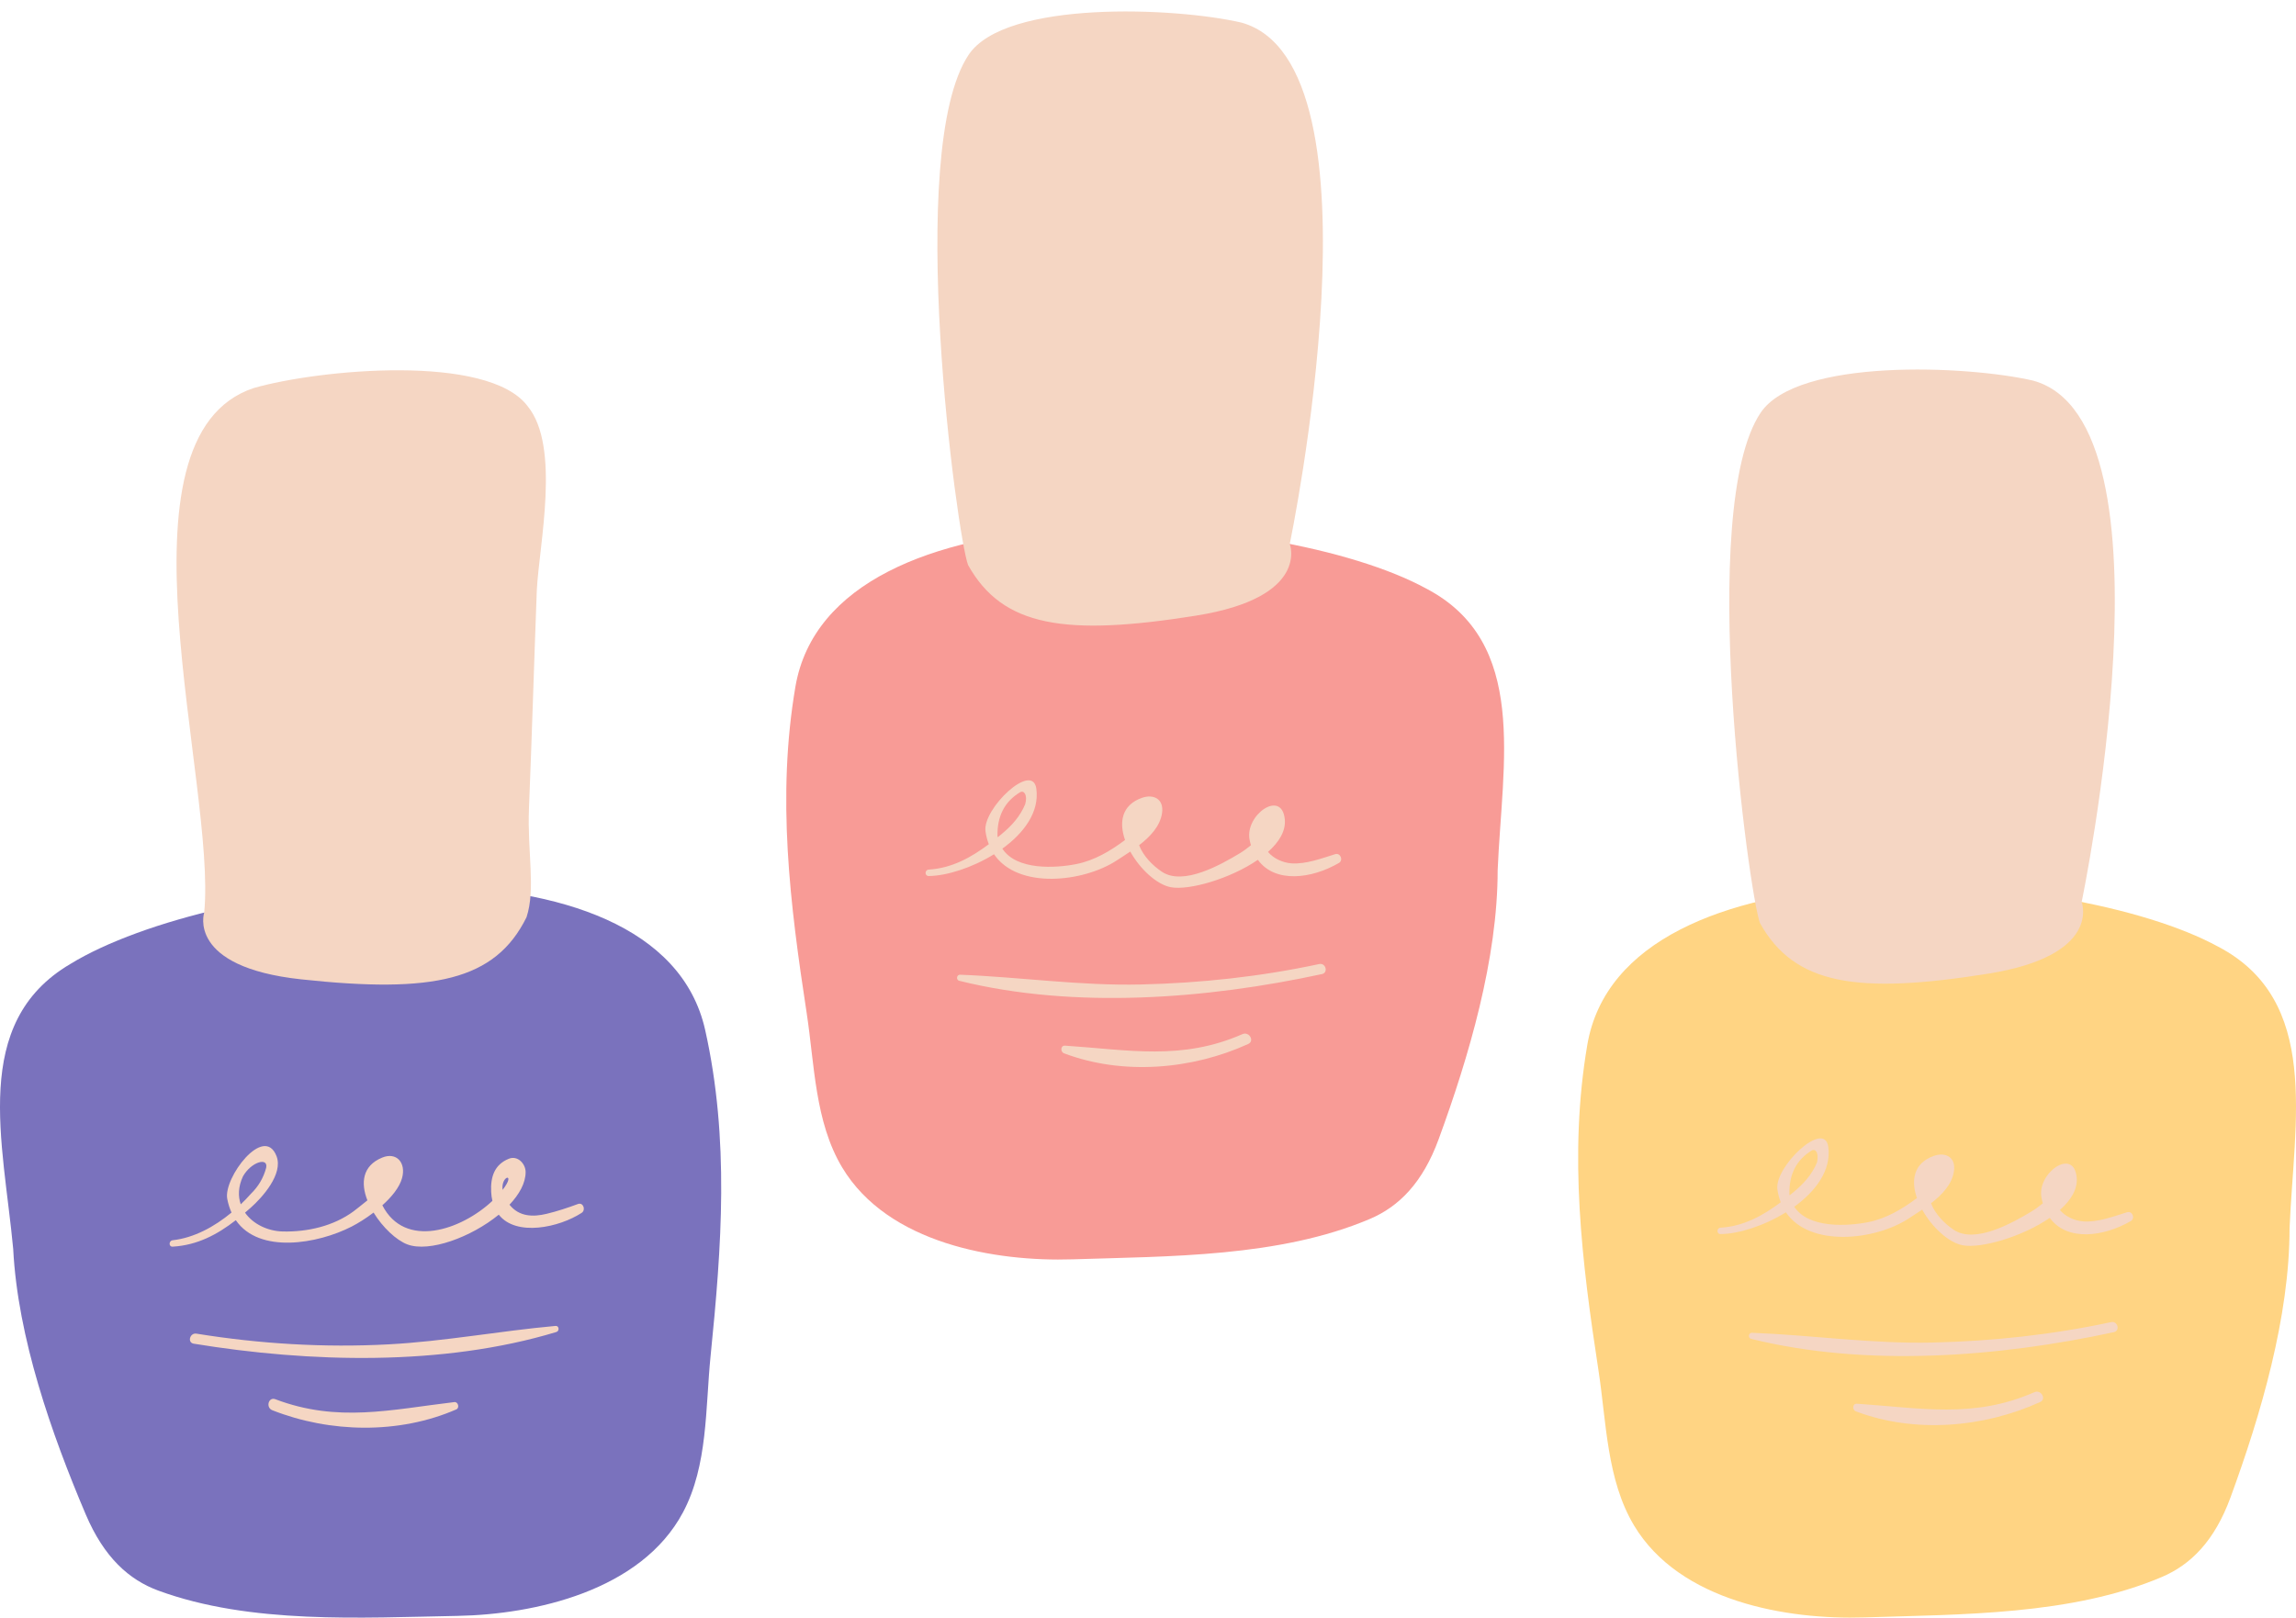
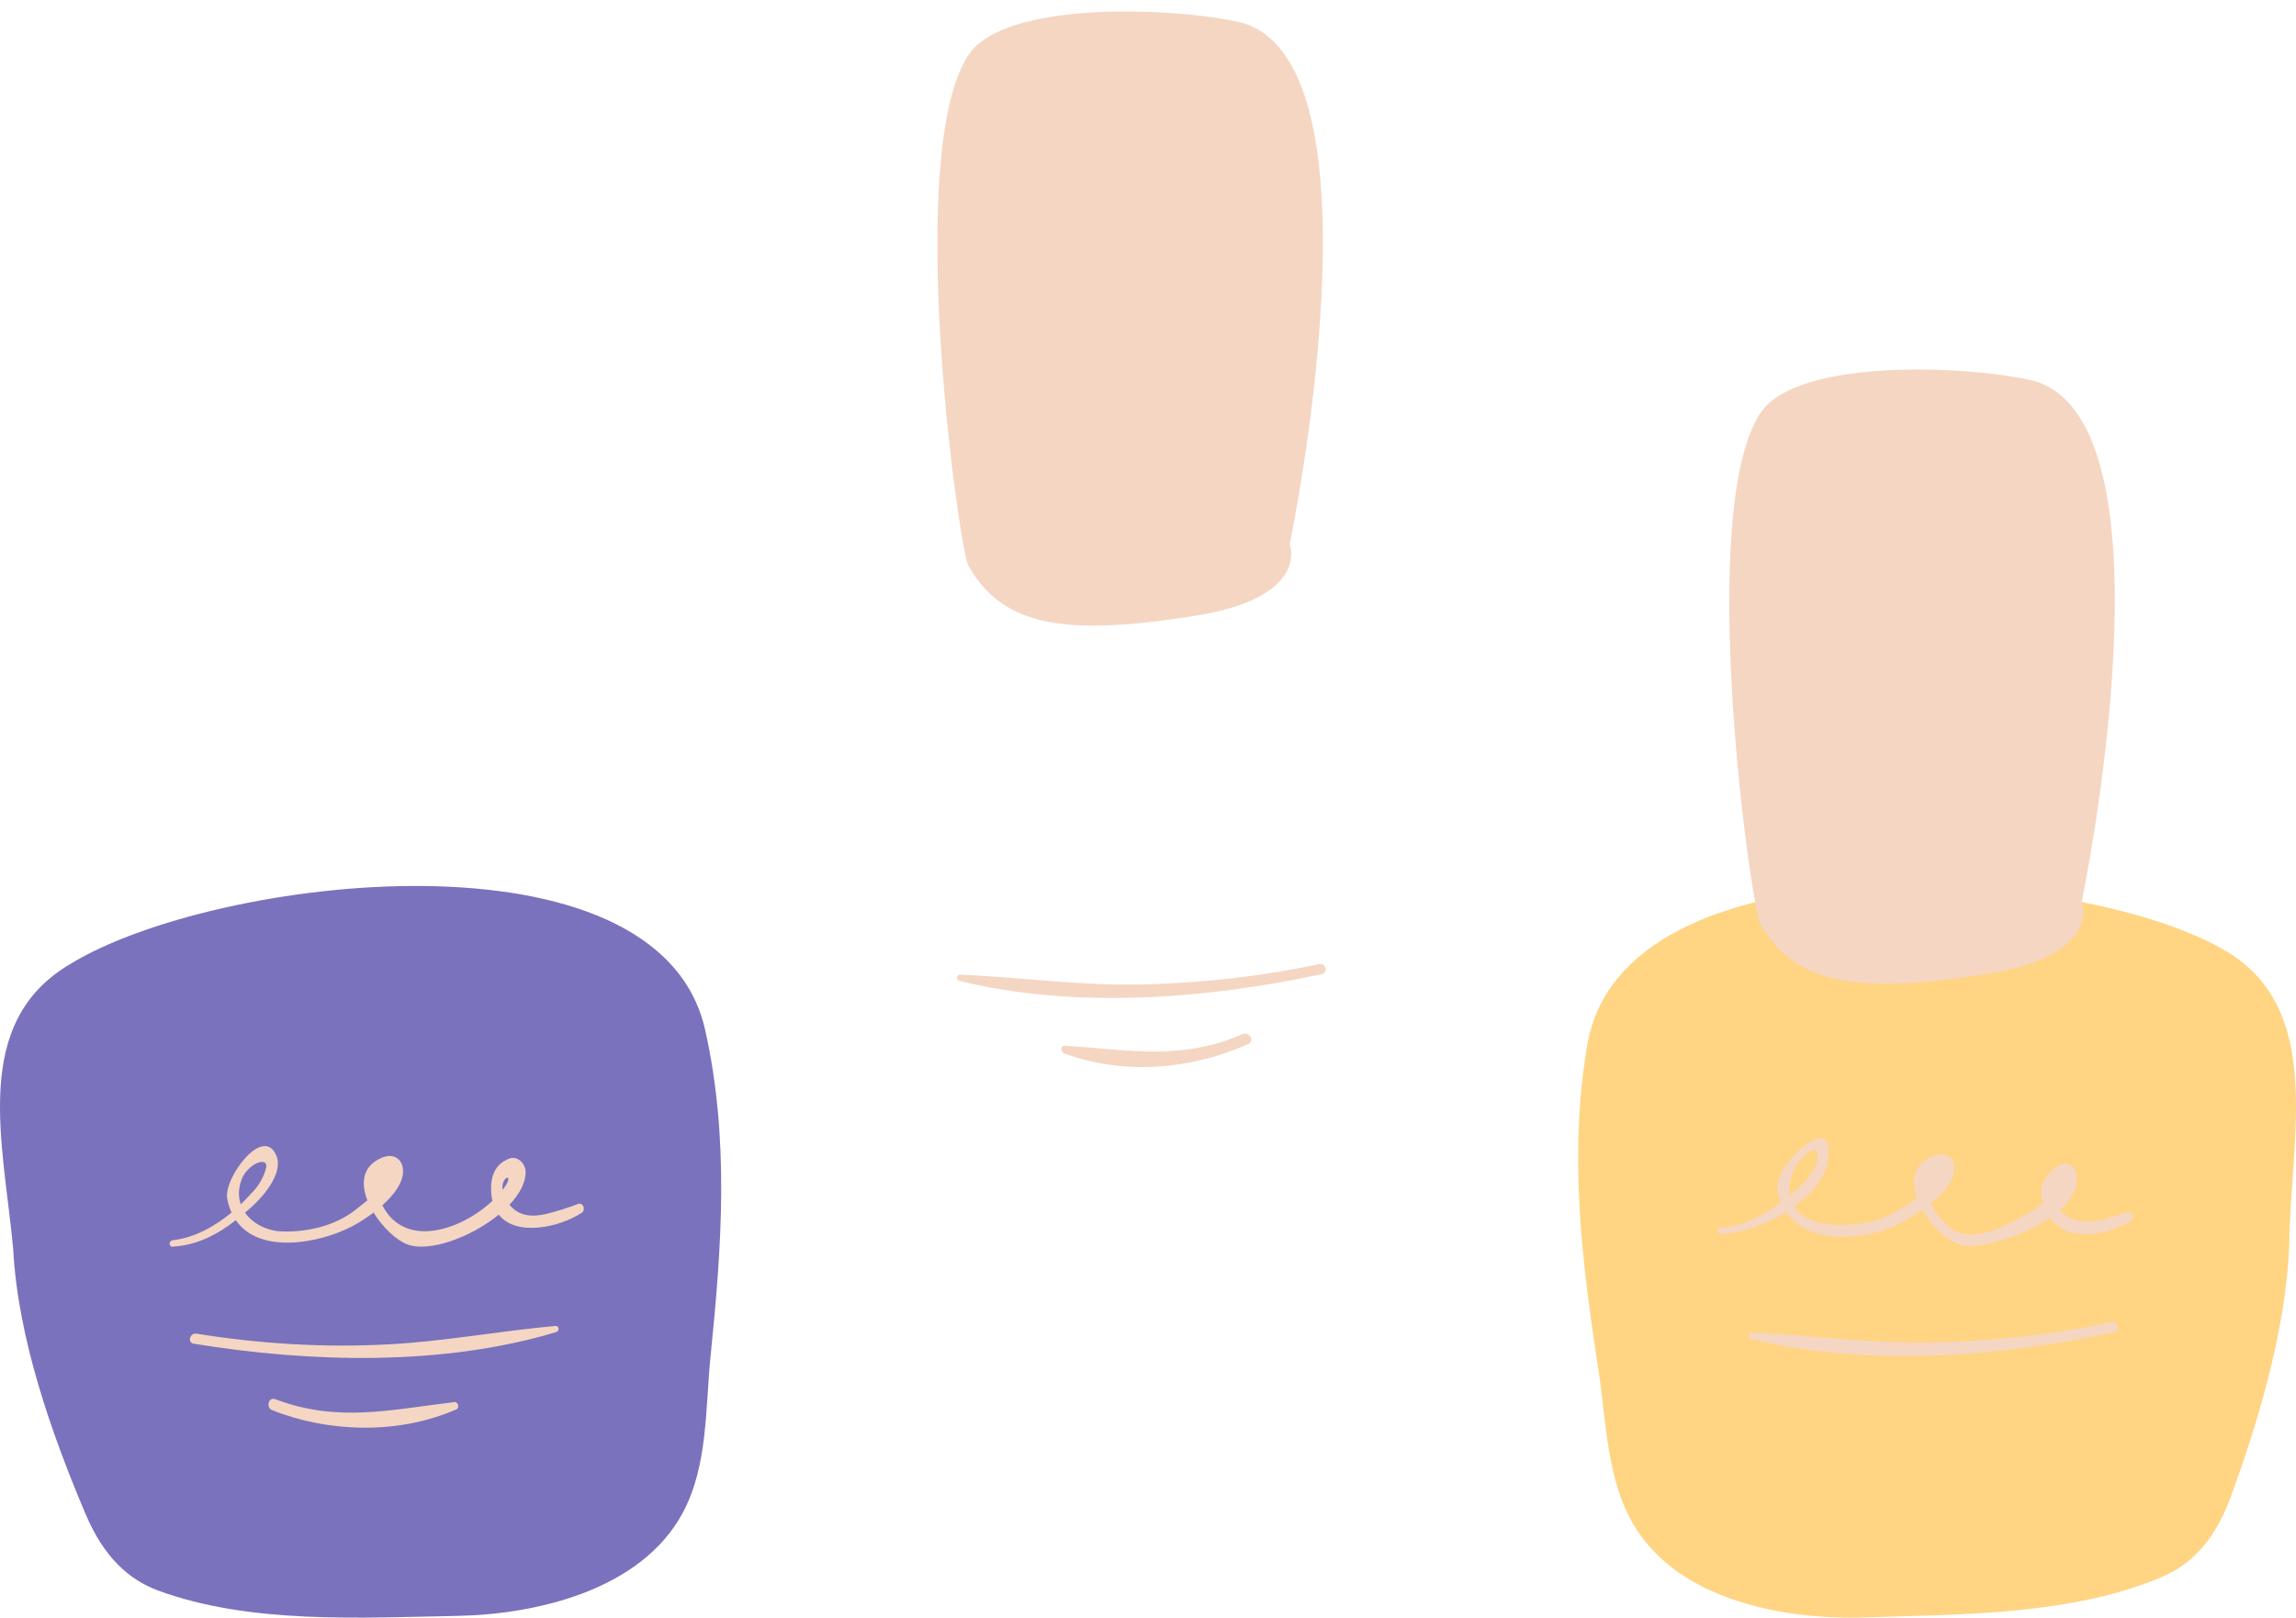
<svg xmlns="http://www.w3.org/2000/svg" fill="#000000" height="352.4" preserveAspectRatio="xMidYMid meet" version="1" viewBox="0.0 -2.5 500.0 352.4" width="500" zoomAndPan="magnify">
  <defs>
    <clipPath id="a">
      <path d="M 0 190 L 158 190 L 158 349.82 L 0 349.82 Z M 0 190" />
    </clipPath>
    <clipPath id="b">
      <path d="M 343 190 L 500 190 L 500 349.82 L 343 349.82 Z M 343 190" />
    </clipPath>
  </defs>
  <g>
    <g clip-path="url(#a)" id="change1_1">
      <path d="M 34.5 343.941 C 28.09 341.59 22.66 336.699 18.688 327.375 C 11.207 309.777 3.859 288.82 2.875 269.531 C 0.711 246.234 -6.469 220.27 15.312 207.457 C 46.52 188.309 143.457 176.523 153.57 221.852 C 158.875 245.605 157.168 268.969 154.734 292.93 C 153.602 304.148 154.184 316.652 148.738 326.883 C 139.625 344.012 116.395 349.129 99.613 349.441 C 78.625 349.824 54.582 351.301 34.5 343.941" fill="#7a72bd" />
    </g>
    <g id="change2_1">
-       <path d="M 298.355 262.969 C 304.637 260.293 309.812 255.133 313.297 245.613 C 319.879 227.656 326.145 206.352 326.145 187.035 C 327.117 163.656 332.965 137.359 310.559 125.672 C 278.414 108.137 181.008 101.316 173.211 147.102 C 169.129 171.098 172.023 194.348 175.672 218.156 C 177.383 229.301 177.438 241.816 183.395 251.762 C 193.367 268.406 216.828 272.328 233.605 271.781 C 254.586 271.098 278.672 271.344 298.355 262.969" fill="#f89b96" />
-     </g>
+       </g>
    <g clip-path="url(#b)" id="change3_1">
      <path d="M 470.809 340.957 C 477.09 338.281 482.266 333.121 485.75 323.605 C 492.328 305.645 498.598 284.34 498.598 265.027 C 499.57 241.648 505.414 215.348 483.012 203.66 C 450.863 186.125 353.461 179.305 345.664 225.09 C 341.578 249.09 344.477 272.336 348.125 296.145 C 349.832 307.289 349.891 319.805 355.848 329.75 C 365.82 346.395 389.281 350.316 406.059 349.77 C 427.039 349.086 451.125 349.336 470.809 340.957" fill="#ffd483" />
    </g>
    <g id="change4_1">
-       <path d="M 44.469 196.258 C 44.469 196.258 40.551 208.098 65.586 210.801 C 94.359 213.906 107.852 211.078 114.664 197.266 C 116.695 191.062 114.809 183.129 115.195 173.539 C 115.84 157.699 116.301 141.891 116.902 126.047 C 117.406 116.129 122.117 94.75 114.906 85.973 C 106.305 74.445 69.402 77.953 55.234 82.02 C 23.328 92.656 47.215 168.281 44.469 196.258" fill="#f5d6c3" />
-     </g>
+       </g>
    <g id="change4_2">
      <path d="M 109.449 256.656 C 109.043 253.477 112.492 252.777 109.449 256.656 Z M 52.906 253.719 C 54.707 250.535 58.461 249.473 57.961 251.848 C 57.383 254.031 56.277 255.91 54.648 257.496 C 53.961 258.277 53.215 259.051 52.43 259.801 C 51.816 258.035 51.859 255.969 52.906 253.719 Z M 125.855 259.734 C 123.602 260.566 121.371 261.309 119.031 261.871 C 116.074 262.582 113.055 262.52 110.953 259.887 C 113.094 257.617 114.465 255.152 114.465 252.777 C 114.465 251.004 112.766 249.098 110.82 249.871 C 107.664 251.137 106.801 253.852 106.961 257.078 C 106.996 257.793 107.086 258.445 107.227 259.051 C 100.375 265.465 88.164 269.566 83.266 260.012 C 85.293 258.195 86.996 256.121 87.555 254.09 C 88.477 250.738 86.352 248.348 83.234 249.621 C 78.867 251.414 78.539 255.195 80.008 258.938 C 78.711 259.992 77.285 261.113 76.984 261.332 C 72.602 264.559 66.98 265.824 61.637 265.719 C 58.301 265.652 55.098 264.098 53.359 261.617 C 53.781 261.258 54.203 260.895 54.621 260.52 C 57.117 258.301 61.711 253.207 60.227 249.328 C 57.512 242.238 48.621 254.062 49.484 258.598 C 49.695 259.711 50.016 260.703 50.418 261.594 C 46.703 264.676 42.254 267.105 37.602 267.625 C 36.734 267.727 36.691 269.074 37.605 269.02 C 42.98 268.703 47.32 266.387 51.352 263.254 C 56.434 270.664 69.211 268.418 76.555 264.656 C 77.938 263.949 79.668 262.883 81.352 261.598 C 83.332 264.832 86.32 267.633 88.707 268.531 C 93.473 270.328 102.605 266.973 108.617 262.055 C 112.426 266.902 121.809 264.828 126.668 261.66 C 127.625 261.035 127.023 259.305 125.855 259.734" fill="#f5d6c3" />
    </g>
    <g id="change4_3">
      <path d="M 120.984 286.285 C 108.812 287.383 96.84 289.648 84.598 290.301 C 70.621 291.043 56.59 290.199 42.781 287.969 C 41.352 287.734 40.738 289.914 42.18 290.152 C 67.422 294.285 96.422 295.098 121.164 287.609 C 121.867 287.395 121.77 286.215 120.984 286.285" fill="#f5d6c3" />
    </g>
    <g id="change4_4">
      <path d="M 98.945 302.875 C 85.148 304.508 73.535 307.406 59.961 302.25 C 58.453 301.684 57.832 304.066 59.297 304.645 C 71.836 309.594 86.898 309.91 99.375 304.465 C 100.133 304.133 99.77 302.777 98.945 302.875" fill="#f5d6c3" />
    </g>
    <g id="change4_5">
      <path d="M 260.523 131.574 C 285.387 127.598 280.867 115.973 280.867 115.973 C 280.867 115.973 302.746 11.414 270.348 2.422 C 255.988 -0.918 218.965 -2.535 210.953 9.414 C 196.949 30.316 208.473 114.469 210.816 120.562 C 218.328 134.012 231.941 136.148 260.523 131.574" fill="#f5d6c3" />
    </g>
    <g id="change4_6">
-       <path d="M 217.289 179.844 C 217.27 179.75 217.238 179.676 217.223 179.578 C 217.133 175.246 218.785 172.062 222.191 170.023 C 223.004 169.598 223.836 170.664 223.246 172.68 C 222.117 175.344 220.359 177.305 218.156 179.129 C 217.867 179.371 217.578 179.605 217.289 179.844 Z M 290.758 183.539 C 287.785 184.461 284.418 185.742 281.266 185.539 C 279.352 185.414 277.312 184.473 276.133 183.047 C 278.543 180.902 280.051 178.465 279.789 175.922 C 279.109 169.316 271.098 175.023 272.117 180.359 C 272.199 180.789 272.305 181.199 272.418 181.59 C 271.633 182.238 270.809 182.855 269.887 183.406 C 265.938 185.773 257.688 190.5 253.02 187.363 C 251.008 186.016 248.984 183.973 248.066 181.586 C 250.496 179.711 252.629 177.453 253.055 174.613 C 253.527 171.473 251.156 170.402 248.695 171.266 C 244.23 172.832 243.668 176.621 245 180.453 C 241.805 182.836 238.348 184.906 234.387 185.695 C 229.832 186.602 221.375 187.09 218.281 182.336 C 222.969 178.949 226.383 174.375 225.684 169.285 C 224.859 163.246 213.938 173.664 214.609 178.547 C 214.754 179.578 215.004 180.508 215.336 181.367 C 211.461 184.27 207.266 186.594 202.238 186.898 C 201.348 186.953 201.336 188.301 202.238 188.297 C 206.18 188.262 211.734 186.484 216.465 183.555 C 221.703 191.262 235.953 189.648 243.184 184.906 C 244.094 184.309 245.113 183.672 246.141 182.973 C 248.27 186.805 251.926 190.172 254.984 190.738 C 258.961 191.469 267.926 188.891 273.926 184.766 C 277.672 189.938 285.652 188.902 291.57 185.457 C 292.59 184.863 291.91 183.18 290.758 183.539" fill="#f5d6c3" />
-     </g>
+       </g>
    <g id="change4_7">
      <path d="M 287.281 207.469 C 274.48 210.215 261.559 211.609 248.473 211.918 C 235.242 212.23 222.246 210.305 209.074 209.793 C 208.312 209.766 208.16 210.934 208.895 211.117 C 233.984 217.336 262.855 215.074 287.887 209.652 C 289.312 209.344 288.711 207.16 287.281 207.469" fill="#f5d6c3" />
    </g>
    <g id="change4_8">
      <path d="M 270.57 222.734 C 257.328 228.555 245.715 226.148 231.941 225.242 C 230.922 225.176 230.879 226.598 231.719 226.914 C 244.512 231.742 259.539 230.473 271.82 224.883 C 273.285 224.211 272.016 222.102 270.57 222.734" fill="#f5d6c3" />
    </g>
    <g id="change4_9">
      <path d="M 432.977 209.562 C 457.84 205.586 453.32 193.965 453.32 193.965 C 453.32 193.965 475.199 89.406 442.797 80.41 C 428.441 77.07 391.41 75.449 383.406 87.402 C 369.398 108.305 380.926 192.453 383.27 198.551 C 390.781 212 404.395 214.137 432.977 209.562" fill="#f5d6c3" />
    </g>
    <g id="change4_10">
      <path d="M 389.738 257.832 C 389.723 257.738 389.688 257.664 389.676 257.57 C 389.582 253.238 391.238 250.051 394.641 248.016 C 395.387 247.727 396.121 248.531 395.695 250.672 C 394.57 253.332 392.812 255.293 390.609 257.117 C 390.32 257.355 390.031 257.594 389.738 257.832 Z M 463.207 261.527 C 460.234 262.449 456.867 263.73 453.719 263.527 C 451.801 263.402 449.762 262.457 448.582 261.035 C 450.996 258.891 452.508 256.457 452.238 253.906 C 451.562 247.309 443.551 253.012 444.57 258.348 C 444.652 258.781 444.758 259.188 444.871 259.578 C 444.082 260.227 443.258 260.844 442.336 261.395 C 438.391 263.762 430.137 268.488 425.469 265.352 C 423.461 264.004 421.438 261.961 420.52 259.574 C 422.949 257.699 425.078 255.445 425.508 252.602 C 425.977 249.457 423.609 248.391 421.148 249.25 C 416.688 250.82 416.121 254.609 417.453 258.441 C 414.258 260.82 410.801 262.891 406.84 263.684 C 402.285 264.59 393.824 265.078 390.734 260.324 C 395.422 256.938 398.84 252.363 398.141 247.273 C 397.312 241.234 386.391 251.652 387.062 256.535 C 387.207 257.562 387.457 258.496 387.785 259.355 C 383.914 262.258 379.719 264.582 374.688 264.887 C 373.801 264.941 373.785 266.289 374.688 266.281 C 378.629 266.25 384.188 264.473 388.914 261.543 C 394.156 269.254 408.406 267.637 415.637 262.898 C 416.547 262.301 417.566 261.656 418.594 260.961 C 420.719 264.793 424.375 268.16 427.438 268.727 C 431.414 269.457 440.379 266.879 446.379 262.754 C 450.125 267.922 458.105 266.887 464.023 263.445 C 465.039 262.855 464.363 261.168 463.207 261.527" fill="#f5d6c3" />
    </g>
    <g id="change4_11">
      <path d="M 459.734 285.457 C 446.934 288.203 434.008 289.598 420.926 289.906 C 407.691 290.219 394.699 288.289 381.527 287.781 C 380.766 287.754 380.609 288.926 381.352 289.105 C 406.438 295.324 435.309 293.062 460.336 287.645 C 461.77 287.332 461.16 285.148 459.734 285.457" fill="#f5d6c3" />
    </g>
    <g id="change4_12">
-       <path d="M 443.023 300.723 C 429.781 306.543 418.168 304.137 404.395 303.23 C 403.371 303.164 403.328 304.586 404.172 304.902 C 416.965 309.73 431.988 308.457 444.273 302.867 C 445.738 302.199 444.469 300.094 443.023 300.723" fill="#f5d6c3" />
-     </g>
+       </g>
  </g>
</svg>